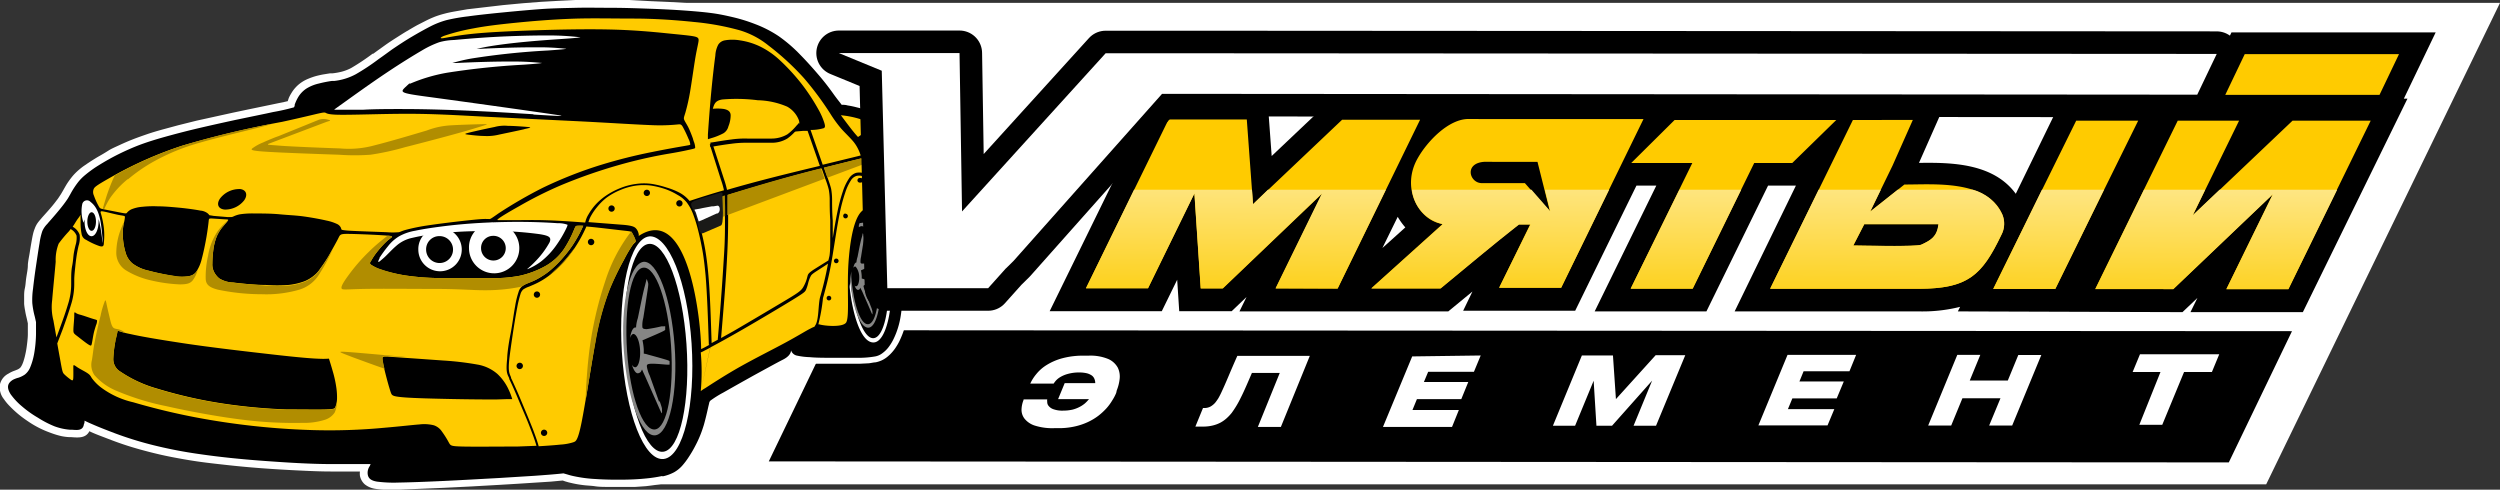
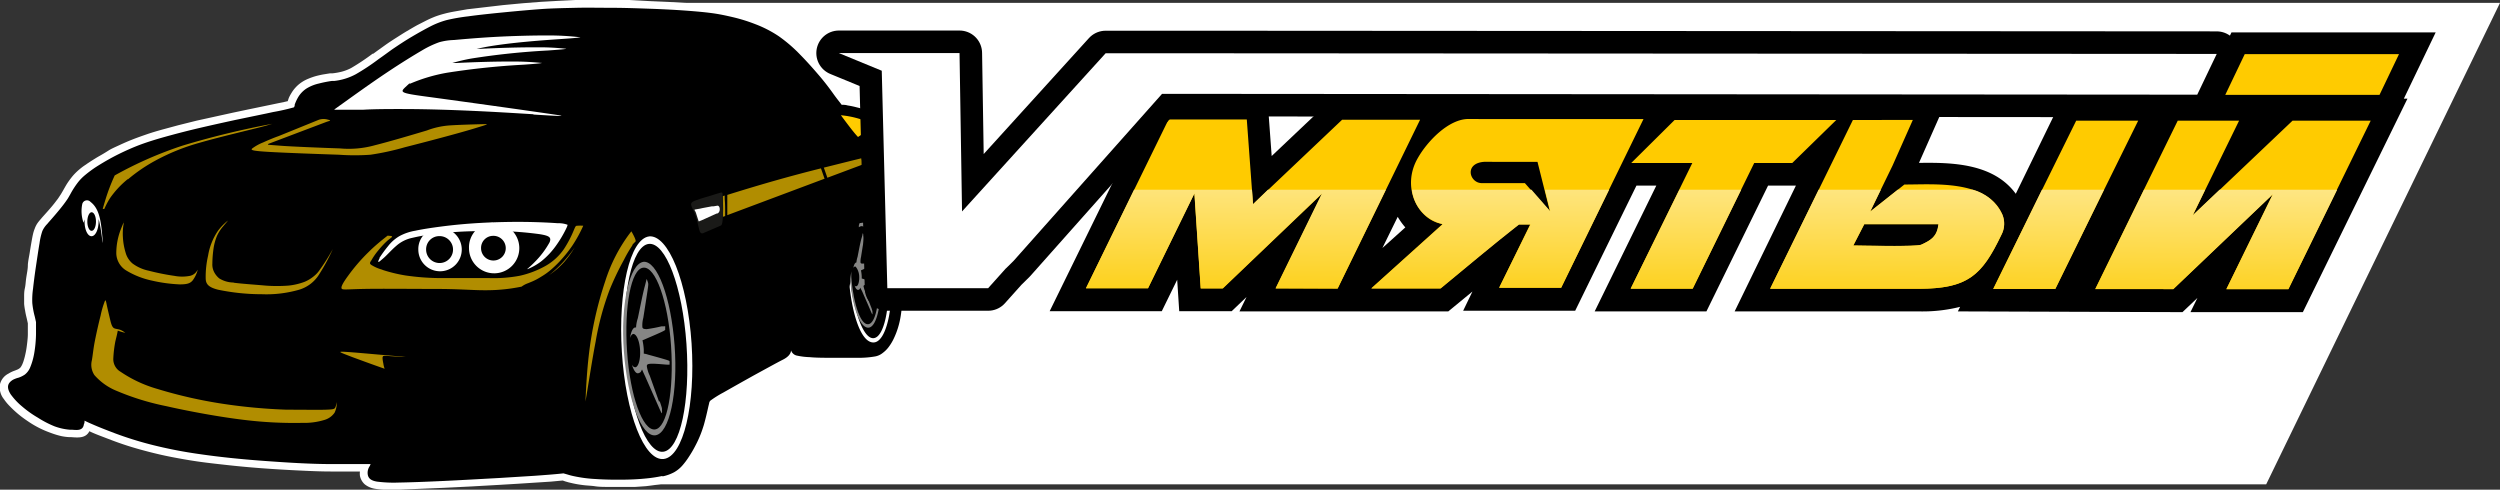
<svg xmlns="http://www.w3.org/2000/svg" viewBox="0 0 269.35 52.76">
  <rect x="0" y="0" width="269.35" height="52.76" fill="#333333" stroke="none" />
  <defs>
    <style>.cls-1,.cls-14,.cls-2{fill:none;}.cls-1{clip-rule:evenodd;}.cls-3,.cls-5{fill:#fff;}.cls-3,.cls-4,.cls-6,.cls-7,.cls-8,.cls-9{fill-rule:evenodd;}.cls-10,.cls-6{fill:#ffcb00;}.cls-7{fill:#b18d00;}.cls-8{fill:#868685;}.cls-9{fill:#1a1a18;}.cls-11{clip-path:url(#clip-path);}.cls-12{fill:url(#Безымянный_градиент_3);}.cls-13{clip-path:url(#clip-path-2);}.cls-14{stroke:#000;stroke-linecap:round;stroke-linejoin:round;stroke-width:4.86px;}</style>
    <clipPath id="clip-path">
      <path class="cls-1" d="M220,20.44l-5.23,10.69h6.68l5.24-10.7Zm-20.33,6,1.18-2.29h8c-.16,1.34-.79,1.72-1.86,2.21C206.51,26.6,200.69,26.46,199.68,26.45Zm-3.73-6-5.23,10.67,16,0c5.32,0,6.82-1.45,8.91-5.8a2.56,2.56,0,0,0,.1-2.21,4.93,4.93,0,0,0-3.23-2.68h-8l-3,2.38,1.16-2.38Zm-15,0L175.69,31.1h6.68l5.23-10.67Zm-28.82,0a4.29,4.29,0,0,0,3.3,3.7s0,0,0,.05l-7.65,6.89h7.45c2.8-2.3,5.6-4.67,8.44-6.89h1.24L161.52,31h6.68l5.18-10.59h-6.94l.59,2.35L165,20.44ZM131.72,31.07l10.7-10.22-5,10.22h6.69l5.21-10.64h-12.7L135,22l-.11-1.57h-12.7L117,31.06h6.69l5-10.22.68,10.23Zm101.35.08h1.08l10.73-10.22-5,10.22h6.68l5.25-10.72H239.15l-2.9,2.75,1.34-2.75H231l-5.23,10.7h7.34Z" />
    </clipPath>
    <linearGradient id="Безымянный_градиент_3" x1="184.56" y1="5.81" x2="184.3" y2="34.91" gradientUnits="userSpaceOnUse">
      <stop offset="0" stop-color="#fff" />
      <stop offset="1" stop-color="#fdcb00" />
    </linearGradient>
    <clipPath id="clip-path-2">
      <rect class="cls-2" x="87.95" y="3.28" width="153.32" height="30.2" />
    </clipPath>
  </defs>
  <g id="Слой_2" data-name="Слой 2">
    <g id="Слой_1-2" data-name="Слой 1">
      <polygon class="cls-3" points="244.16 52.18 66.01 52.18 65.68 0.31 269.35 0.31 244.16 52.18" />
-       <polygon class="cls-4" points="89.64 35.58 246.94 35.68 240.13 49.82 82.83 49.71 89.64 35.58" />
      <path class="cls-5" d="M71.51,52.08c-.29.07-.59.12-.92.17s-.65.09-1,.13l-1.15.08c-.38,0-.79,0-1.25,0H65.58c-.52,0-1,0-1.46-.07s-.89-.07-1.32-.13a11.12,11.12,0,0,1-1.11-.19l-.43-.1h0l-.38-.11h0l-.25-.09,0,0-1.28.12L57.64,52l-1.86.12-2,.12-3,.17-3,.15-2.65.11L43,52.76c-.63,0-1.13,0-1.53,0a6.56,6.56,0,0,1-1-.09,2.36,2.36,0,0,1-1.16-.48h0a1.64,1.64,0,0,1-.53-.93,1.81,1.81,0,0,1,0-.46H37l-1.31,0c-1.21,0-2.46-.06-3.7-.12s-2.56-.14-3.77-.23-2.41-.2-3.6-.33-2.2-.24-3.19-.38-2-.32-2.93-.5-1.73-.37-2.54-.58-1.51-.41-2.17-.62-1.28-.43-1.8-.63l-1.36-.52c-.41-.16-.74-.3-1-.43h0c-.38.76-1.18.7-1.94.64H7.5a5.68,5.68,0,0,1-.92-.12,8.66,8.66,0,0,1-1-.3c-.31-.11-.65-.24-1-.4a10.56,10.56,0,0,1-.94-.49c-.31-.18-.62-.39-.92-.6a11,11,0,0,1-.89-.69c-.3-.26-.57-.52-.8-.76A5,5,0,0,1,.42,43,2,2,0,0,1,0,41.39,1.74,1.74,0,0,1,.9,40.26a3.35,3.35,0,0,1,.72-.34h0l.27-.11a1.18,1.18,0,0,0,.19-.11.64.64,0,0,0,.15-.14h0a1.87,1.87,0,0,0,.17-.3,3.71,3.71,0,0,0,.19-.54c.07-.22.13-.49.19-.78s.11-.65.15-1S3,36.27,3,36s0-.39,0-.55,0-.33,0-.48v-.13l-.11-.5c-.08-.33-.14-.59-.18-.85a7,7,0,0,1-.11-.74c0-.25,0-.5,0-.78h0c0-.27,0-.57.08-.92s.08-.64.14-1.07S3,29,3,28.62s.14-1,.2-1.39.13-.81.19-1.15.11-.61.16-.83a4,4,0,0,1,.2-.64A2.56,2.56,0,0,1,4.07,24c.11-.15.22-.28.36-.44l.09-.11C4.92,23,5.57,22.3,6,21.72c.13-.17.22-.28.28-.37l.19-.29a2.66,2.66,0,0,0,.17-.27l.17-.29h0c.13-.23.27-.48.4-.69a8.47,8.47,0,0,1,.55-.76,4.72,4.72,0,0,1,.37-.41,5.92,5.92,0,0,1,.45-.41,6.21,6.21,0,0,1,.54-.41l.32-.22h0l.38-.25c.26-.16.55-.35.87-.53s.69-.4,1-.6.76-.39,1.23-.61h0c.43-.2.89-.4,1.4-.6s1-.37,1.52-.55,1.07-.34,1.64-.5l1.74-.47L21.18,13,23,12.6l2.09-.46,1.61-.34,2.51-.52,1.44-.3L31,10.9l.11-.33h0a4,4,0,0,1,.28-.53,3.54,3.54,0,0,1,.45-.61,3.6,3.6,0,0,1,.65-.56,3.92,3.92,0,0,1,.76-.4,7,7,0,0,1,.81-.28c.23-.06.49-.12.76-.17l.74-.12.27,0a7.14,7.14,0,0,0,1-.18,4.75,4.75,0,0,0,1-.39,24.14,24.14,0,0,0,2.31-1.54l.07,0c.4-.29.82-.59,1.39-1,.33-.23.71-.48,1.12-.74s.78-.5,1.14-.71.78-.46,1.11-.64l1-.51c.3-.15.6-.28.93-.41a10,10,0,0,1,1-.31c.33-.09.68-.16,1.06-.23L50.34,1l1.8-.21L54.2.55l2.12-.2L58.25.2,60.17.09,62,0l1.83,0h1.91l2.08,0L70,.12l2.07.09,1.79.11c.54,0,1.06.08,1.56.13s.93.09,1.33.15.82.12,1.21.2.75.16,1.17.26.82.2,1.22.33.76.24,1.14.38l.16.06a14,14,0,0,1,1.33.6,12.35,12.35,0,0,1,1.34.79,15.19,15.19,0,0,1,1.27,1c.4.35.79.71,1.17,1.09s.74.77,1.08,1.14.66.75,1,1.12.58.69.85,1l.74.95.68.91.33,0,.52.1.54.12.54.14.53.17.48.17.42.18a3.33,3.33,0,0,1,.77.52,2.09,2.09,0,0,1,.51.7,1.92,1.92,0,0,1,.17.93h0a2.19,2.19,0,0,1-.23.83,2.23,2.23,0,0,1-.37.54h0a2.79,2.79,0,0,1-.35.34l0,0,0,.09v0c0,.06,0,.12.08.19s.1.27.13.39,0,.25.07.37,0,.24,0,.37a2.73,2.73,0,0,1,0,.32v.33c0,.18,0,.36,0,.56s0,.05,0,.08a17.23,17.23,0,0,1,.89,1.7,12.6,12.6,0,0,1,.64,1.69,7.53,7.53,0,0,1,.29,1.46,4.22,4.22,0,0,1,0,1.07,18,18,0,0,1,.54,2.27,21.66,21.66,0,0,1,.26,2.74c0,.23,0,.55,0,.86v.09c.1,2.38.19,4.67-1,7.07a5.39,5.39,0,0,1-.3.52h0a4,4,0,0,1-.32.45h0a4.81,4.81,0,0,1-.36.4c-.13.12-.25.23-.37.32a3,3,0,0,1-.51.31,3.2,3.2,0,0,1-.68.22c-.2,0-.44.07-.72.1l-1,.05H89.87l-1.51,0-1.19,0c-.4,0-.69-.05-.91-.08a4.39,4.39,0,0,1-.6-.11l-.28-.09a2.84,2.84,0,0,1-.64.44L83.47,40l-1.64.9L79.94,42l-1.66.95h0c-.39.22-.68.39-.88.52h0l-.24.16-.06.27c-.06.28-.14.62-.21,1s-.18.7-.29,1.1c-.07.23-.14.44-.21.64s-.15.41-.23.6-.17.41-.25.58l-.29.58c-.11.21-.23.43-.36.65h0c-.11.18-.23.38-.38.61s-.26.39-.38.55-.24.31-.38.47a5,5,0,0,1-.52.51,4.08,4.08,0,0,1-.61.42,4.36,4.36,0,0,1-.69.31,7.87,7.87,0,0,1-.79.22" />
      <path class="cls-4" d="M71.37,51.28a15.75,15.75,0,0,1-1.87.28c-.68.07-1.47.11-2.33.12s-2,0-3-.07a14.61,14.61,0,0,1-2.31-.3,6.92,6.92,0,0,1-.73-.19L60.71,51c-.9.1-2,.18-3.09.26l-3.85.24c-2,.11-4.08.23-6,.32s-3.57.15-4.78.17a14.16,14.16,0,0,1-2.37-.1c-.73-.12-.94-.41-1-.77a1.27,1.27,0,0,1,.22-.91l.09-.21-1.59,0-2.57,0c-2.37,0-4.95-.17-7.42-.35s-4.74-.42-6.74-.71a48.53,48.53,0,0,1-5.38-1.05,38.16,38.16,0,0,1-3.88-1.22c-1.05-.4-1.76-.68-2.35-.94-.33-.14-.62-.27-.89-.41,0,.14,0,.26-.07.38-.09.7-.69.65-1.25.6H7.54a6.23,6.23,0,0,1-1.67-.37A10.89,10.89,0,0,1,4.08,45a11.33,11.33,0,0,1-1.69-1.2,7.12,7.12,0,0,1-1.24-1.32c-.5-.79-.3-1.22.24-1.56A2.89,2.89,0,0,1,2,40.69H2a2.77,2.77,0,0,0,.67-.33,1.88,1.88,0,0,0,.57-.75,7,7,0,0,0,.44-1.51A13.44,13.44,0,0,0,3.88,36c0-.43,0-.8,0-1.08v-.22l-.13-.58a8.91,8.91,0,0,1-.27-1.46,8.27,8.27,0,0,1,.08-1.56c.07-.64.18-1.51.31-2.38s.28-1.89.39-2.52a7.06,7.06,0,0,1,.3-1.3,2.54,2.54,0,0,1,.54-.78l.08-.1c.42-.47,1.09-1.24,1.54-1.82.23-.29.39-.52.52-.71s.24-.4.35-.59v0a9.11,9.11,0,0,1,.87-1.33,5.27,5.27,0,0,1,.71-.71A13,13,0,0,1,10.33,18h0c.5-.32,1.13-.7,1.86-1.09a27,27,0,0,1,2.55-1.18c.94-.37,2-.7,3.08-1s2.3-.62,3.58-.92,2.64-.6,3.92-.88l3.37-.7.74-.16a21.61,21.61,0,0,0,2.18-.49c.08,0,.1-.08.14-.2h0l0-.1a4.74,4.74,0,0,1,.38-.82A2.9,2.9,0,0,1,33,9.55,4.38,4.38,0,0,1,34.35,9a13,13,0,0,1,1.41-.28l.26,0A6.36,6.36,0,0,0,38.33,8a23.42,23.42,0,0,0,2.46-1.63c.43-.3.87-.62,1.39-1,.73-.5,1.49-1,2.22-1.43s1.45-.83,2-1.11a9,9,0,0,1,1.74-.67,20.11,20.11,0,0,1,2.31-.4c1-.14,2.39-.29,3.83-.43s2.76-.26,4-.35S60.86.87,62.08.84s2.39,0,3.71,0S68.6.89,70,.94s2.75.12,3.84.2,2,.16,2.83.27,1.52.26,2.29.44a17.88,17.88,0,0,1,2.41.75h0A12.53,12.53,0,0,1,83.9,3.9a15.85,15.85,0,0,1,2.32,2c.72.73,1.39,1.49,2,2.2s1.11,1.37,1.56,2,.66.86.9,1.19c.2,0,.41,0,.64.07a9.22,9.22,0,0,1,1,.21c.34.08.69.18,1,.28a5.82,5.82,0,0,1,.79.32,1.77,1.77,0,0,1,.9.81A1.19,1.19,0,0,1,95,14a2,2,0,0,1-.52.62l-.06.06a2.85,2.85,0,0,0-.27.25l-.2.21a3.4,3.4,0,0,1,.26.41h0a2.51,2.51,0,0,1,.24.6,3.94,3.94,0,0,1,.09.6c0,.16,0,.37,0,.59a2.86,2.86,0,0,0,.11,1.07,14,14,0,0,1,1.45,3.19,5.22,5.22,0,0,1,.23,2.36,17.6,17.6,0,0,1,.82,5c0,.3,0,.63,0,1,.09,2.28.18,4.46-.93,6.67a5.19,5.19,0,0,1-.53.83,3.14,3.14,0,0,1-.59.57,1.81,1.81,0,0,1-.86.38,10.06,10.06,0,0,1-1.57.14c-.73,0-1.76,0-2.76,0s-2,0-2.67-.07a7.38,7.38,0,0,1-1.34-.16.84.84,0,0,1-.65-.51h0c-.09-.21.18.38-.86.92-.79.4-1.86,1-2.93,1.58-1.3.72-2.66,1.49-3.56,2a11.18,11.18,0,0,0-1.37.86.52.52,0,0,0-.13.29l-.08.33h0c-.12.54-.29,1.3-.49,2-.13.42-.26.8-.41,1.16A11.77,11.77,0,0,1,74.93,48a12.42,12.42,0,0,1-.7,1.2,7.74,7.74,0,0,1-.69.93,3.44,3.44,0,0,1-.91.75,4.71,4.71,0,0,1-1.26.45" />
-       <path class="cls-6" d="M25.8,20.36c.71.05.94.6.51,1.22a2.61,2.61,0,0,1-2.08,1c-.72-.05-.95-.59-.51-1.21a2.61,2.61,0,0,1,2.08-1m30.69-6.45c-.69.16-2,.43-2.71.58a5.36,5.36,0,0,1-1.6.15c-.56,0-1.41-.1-1.8-.15s-.34-.09.32-.25,1.9-.43,2.59-.57a4.09,4.09,0,0,1,1.44-.12c.6,0,1.65.08,2.12.12S57.18,13.76,56.49,13.91ZM10.11,20.33a.86.86,0,0,0,0,.72,7.35,7.35,0,0,0,.52,1.16c.14.26.18.27.65.36l1.83.36c.46.08.49.08.56,0a1.46,1.46,0,0,1,.47-.37,3.85,3.85,0,0,1,1.19-.28A10.94,10.94,0,0,1,17,22.23c.64,0,1.39.06,2.24.14s1.8.21,2.35.32a1.48,1.48,0,0,1,.79.3,1.31,1.31,0,0,1,.18.2s.06,0,.45.07l1.54.13c.4,0,.43,0,.56-.05a2.93,2.93,0,0,1,.74-.25A8.82,8.82,0,0,1,27.41,23c.76,0,1.81,0,2.74.09s1.72.11,2.58.23,1.79.29,2.43.44a5,5,0,0,1,1.21.4.88.88,0,0,1,.35.36,1.1,1.1,0,0,0,.09.23s.11.07,1.08.12,2.82.11,3.81.15a7.61,7.61,0,0,0,1.24,0c.13,0,.27-.11.72-.24a21,21,0,0,1,2.39-.49c1.2-.18,2.83-.38,3.92-.5s1.64-.17,2-.19.62,0,.74,0,.14,0,1-.61a48.64,48.64,0,0,1,4.73-2.74,45.14,45.14,0,0,1,6.42-2.52,55.67,55.67,0,0,1,5.43-1.36c1.53-.31,2.75-.52,3.38-.63s.69-.11.7-.18a1.62,1.62,0,0,0-.19-.6,13.17,13.17,0,0,0-.62-1.3c-.18-.3-.26-.28-.66-.24a19.3,19.3,0,0,1-2.76.06c-1.64-.06-4.21-.23-7.49-.4l-10.45-.51c-3.16-.17-5.5-.31-8.31-.31s-6.09.14-7.55.1-1.08-.28-1.51-.23-1.64.39-4.45,1a107,107,0,0,0-10.8,2.58,41.86,41.86,0,0,0-7.83,3.5C10.35,20,10.2,20.16,10.11,20.33Zm79.14,7.73c-.58.36-1.22.76-1.6,1-.6.41-.59.48-.67.77A4,4,0,0,1,86.5,31c-.24.36-.57.59-1.93,1.4S80.83,34.63,79,35.69l-1.31.73c.12-1.44.24-2.88.35-4.26.14-1.79.25-3.47.32-4.92s.09-2.63.09-3.59,0-1.69,0-2.19c0-.18,0-.34,0-.47,3.38-1,6.67-2,10.08-2.84l.39,1.12a9.3,9.3,0,0,1,.37,1.15,6.2,6.2,0,0,1,.1,1c0,.57,0,1.42.06,2.3,0,.69,0,1.4,0,2s0,1.3-.08,1.84Zm4-9.35a2.75,2.75,0,0,1-.17-.29c-.09-.45-.15-1-.24-1.36h0l-.85.21-3.2.8.38,1.09c.2.58.31.9.38,1.2a6.79,6.79,0,0,1,.1,1.1c0,.56,0,1.41.07,2.31,0,.63,0,1.29,0,1.88.16-1,.32-1.94.5-2.8a18,18,0,0,1,.58-2.2,5.56,5.56,0,0,1,.67-1.42,1.41,1.41,0,0,1,.78-.61,1.79,1.79,0,0,1,.88.05Zm-5,16.23c.51.17,2.47.35,2.89-.16s.08-3.62.28-6.53c.28-4,1.27-7.74,3.65-4.57.75-.4-.59-3.08-1.22-4.42A4.85,4.85,0,0,0,93,19a1.26,1.26,0,0,0-.71-.05,1.09,1.09,0,0,0-.61.48,5.48,5.48,0,0,0-.62,1.34,17.4,17.4,0,0,0-.58,2.17c-.21,1-.4,2.21-.58,3.35-.12.77-.24,1.52-.36,2.18-.29,1.55-.58,2.59-.8,3.4l-.07.24A19.37,19.37,0,0,1,88.17,34.94Zm-11.8,2.2c-.42.22-.47.27-.91.47,0-2.73-1.26-15.68-6.66-12.23-.14.09,0,0-.09-.25a1.16,1.16,0,0,0-.29-.54c-.15-.15-.4-.3-1.51-.38l-3.59-.28a3,3,0,0,1,.32-.75,6,6,0,0,1,.6-.86,6.15,6.15,0,0,1,1-1,6.94,6.94,0,0,1,1.57-.87A6.72,6.72,0,0,1,68.51,20a6.18,6.18,0,0,1,1.67,0,9.13,9.13,0,0,1,1.52.38A7,7,0,0,1,73,21a3.28,3.28,0,0,1,1,.82,5.11,5.11,0,0,1,.71,1.34,15.87,15.87,0,0,1,.53,1.75c.16.63.3,1.3.44,2.07s.24,1.64.34,2.7C76.19,31.71,76.28,34.41,76.37,37.14ZM74.63,22.19c1.15-.39,2.29-.76,3.43-1.11,0,.12,0,.24,0,.39,0,.5.05,1.23.05,2.18s0,2.14-.09,3.58-.19,3.1-.33,4.91c-.1,1.42-.23,2.94-.36,4.47l-.12.06h0l-.54.29c-.09-2.74-.17-5.29-.35-7.34-.09-1.06-.21-1.95-.34-2.72s-.29-1.46-.45-2.09A16,16,0,0,0,75,23,5.77,5.77,0,0,0,74.63,22.19Zm1.9,15.26-.36.19c-.36.18-.48.26-.67.33a23.25,23.25,0,0,1,0,4.17m0,0a3.7,3.7,0,0,1,.48-.32c.45-.29,2.15-1.41,3.83-2.35s3.32-1.75,4.8-2.55,2.32-1.34,2.73-1.53a2.08,2.08,0,0,1,.4-.18l.13-.21c.36-.61.28-2.23.49-3l.07-.24c.22-.8.5-1.83.78-3.36-.35.25-.66.44-1.06.7s-.67.43-.78.61a3.27,3.27,0,0,0-.29.76,4.65,4.65,0,0,1-.25.77c-.1.21-.24.33-1.46,1.08s-3.49,2.1-5.29,3.14c-1.49.86-2.64,1.49-3.45,1.92l-.11.06m-6.83-17a.34.34,0,0,1,0,.68.34.34,0,1,1,0-.68Zm-3.8,1.69a.34.34,0,0,1,0,.68.34.34,0,1,1,0-.68Zm7.31-.56a.34.34,0,0,1,0,.68.34.34,0,1,1,0-.68Zm16.9,6.29a.25.25,0,1,1-.25.25A.25.25,0,0,1,90.11,27.86Zm1-4.83a.25.25,0,1,1-.25.25A.25.25,0,0,1,91.07,23Zm1.58-3.85a.25.25,0,1,1,0,.49.25.25,0,1,1,0-.49ZM89.3,31.87a.25.25,0,1,1-.24.25A.25.25,0,0,1,89.3,31.87ZM35.44,38.64c.14.44.28.9.39,1.29a12.39,12.39,0,0,1,.42,1.93A7,7,0,0,1,36.31,43a2.72,2.72,0,0,1-.18.86c-.09.18-.18.22-1,.25s-2.28,0-4.23,0a59.35,59.35,0,0,1-6.86-.63,49.7,49.7,0,0,1-7.13-1.62A13.79,13.79,0,0,1,13,40.06a1.57,1.57,0,0,1-.79-1.47,12.76,12.76,0,0,1,.22-1.82q0-.2.06-.33c.07-.27.13-.55.18-.82a8.78,8.78,0,0,0,1.37.37c1,.23,2.8.55,5.77,1s7.16.93,9.9,1.24,4,.4,4.66.42A8.79,8.79,0,0,0,35.44,38.64ZM8,34c0,.37-.08,1.08-.09,1.46s0,.44.33.69.91.72,1.23.93.36.19.41,0,.12-.7.2-1.09.19-.7.26-.94a1.3,1.3,0,0,0,.12-.5c0-.09-.12-.1-.48-.21S9,34,8.61,33.9s-.46-.22-.53-.24S8,33.66,8,34ZM54.68,43h.51a6.74,6.74,0,0,0-.38-1,5.37,5.37,0,0,0-1.23-1.72,4.41,4.41,0,0,0-2.13-1,32.22,32.22,0,0,0-3.73-.44l-3.24-.23-1.18-.08-1.55-.11c-.4,0-.46,0-.51.06s-.07.2.07.85.44,1.8.63,2.43.23.73.34.81.29.17,1.36.25,3.06.13,5,.17,3.73.05,4.78.05ZM7.61,24.68a3,3,0,0,1-.22.28,13.61,13.61,0,0,0-1.07,1.29A4.82,4.82,0,0,0,6,28.2c-.1,1.17-.3,3.13-.38,4.14a5.82,5.82,0,0,0,.14,2.21c.08.47.2,1.12.32,1.8.13-.35.26-.69.37-1,.37-1,.68-1.89.87-2.55a7.11,7.11,0,0,0,.35-2.27v-.36c0-.45,0-1,.11-1.55s.11-1,.19-1.43.11-.52.16-.74a2.77,2.77,0,0,0,.12-1.06A1.37,1.37,0,0,0,7.61,24.68Zm55.23-.35a4.66,4.66,0,0,0-.63,0c-.2,0-.21.07-.4.51a12,12,0,0,1-1.05,2,6,6,0,0,1-1.95,1.8A10.18,10.18,0,0,1,56,29.71a15.11,15.11,0,0,1-3.33.25c-1.53,0-3.74,0-5.36,0a26.88,26.88,0,0,1-3.61-.28,16.4,16.4,0,0,1-2.5-.58A4.45,4.45,0,0,1,40,28.54c-.18-.14-.18-.22,0-.47A7,7,0,0,1,40.74,27a9.75,9.75,0,0,1,1-1.07c.3-.25.5-.36.5-.43s-.2-.1-1.16-.16-2.66-.13-3.53-.14-.9.06-1.08.43-.54,1-.92,1.69-.78,1.25-1.05,1.62a3,3,0,0,1-.64.72,4,4,0,0,1-1,.62,6.87,6.87,0,0,1-1.77.42,16.26,16.26,0,0,1-2.47,0c-1.09,0-2.53-.14-3.44-.26A3,3,0,0,1,23.63,30a2.15,2.15,0,0,1-.58-.73,1.77,1.77,0,0,1-.17-.87A12.27,12.27,0,0,1,23,26.82a5.77,5.77,0,0,1,.38-1.41,4.44,4.44,0,0,1,.64-1c.23-.28.46-.53.54-.65s0-.11-.35-.13l-1.38-.09c-.33,0-.32,0-.35.3s-.1.89-.23,1.66-.33,1.72-.51,2.38a4.23,4.23,0,0,1-.54,1.31,1.18,1.18,0,0,1-.76.55,4.44,4.44,0,0,1-1.69,0A25.51,25.51,0,0,1,16,29.16a4.41,4.41,0,0,1-1.72-.77,2.34,2.34,0,0,1-.75-1.18,7,7,0,0,1-.29-1.68,6,6,0,0,1,.08-1.41,3.46,3.46,0,0,0,.14-.75c0-.13-.19-.12-.66-.21s-1.25-.3-1.63-.37-.37,0-.28.27a9.84,9.84,0,0,1,.3,1.49,7.39,7.39,0,0,1,0,1.6c0,.37-.1.47-.48.36a7.67,7.67,0,0,1-1.43-.67.82.82,0,0,1-.49-.65,6.21,6.21,0,0,1-.11-1.14c0-.4,0-.74,0-.86s0,0-.24.31-.36.57-.61.93a1.6,1.6,0,0,1,.75.86,2.71,2.71,0,0,1-.12,1.21c-.05.22-.1.46-.15.73s-.14.9-.19,1.4S8,29.72,8,30.16v.36a7.3,7.3,0,0,1-.36,2.34c-.2.68-.51,1.58-.87,2.58L6.17,37c.13.76.27,1.49.36,2,.2,1.11.23,1.16.41,1.34a5.57,5.57,0,0,0,.74.6c.18.1.21,0,.22-.32s0-.85,0-1.1.05-.22.36,0,.88.49,1.17.69.3.27.47.54A5,5,0,0,0,11,41.83a9.2,9.2,0,0,0,3.35,1.51,71.77,71.77,0,0,0,8.86,2,80.44,80.44,0,0,0,10.53,1,63,63,0,0,0,7.63-.25c1.87-.16,3-.3,3.8-.36a4.31,4.31,0,0,1,1.57.09,1.69,1.69,0,0,1,.87.67,10,10,0,0,1,.77,1.23c.18.3.21.36,1.48.39s3.77,0,5.87,0l2.07-.08c-.1-.33-.22-.72-.43-1.27s-.34-.9-.56-1.44S56.25,44,56,43.4s-.45-1.07-.65-1.52-.36-.79-.49-1.06l0-.08c-.25-.5-.36-.72-.22-2.1C54.66,38,54.8,37,55,36s.34-2.17.5-3a9.35,9.35,0,0,1,.37-1.54,1.23,1.23,0,0,1,.38-.61,2.76,2.76,0,0,1,.71-.37l.48-.2a6.74,6.74,0,0,0,.93-.5A7.31,7.31,0,0,0,59.43,29a11.34,11.34,0,0,0,1.15-1.15,14.22,14.22,0,0,0,1.06-1.35A14.5,14.5,0,0,0,62.84,24.33ZM56,39.08a.34.34,0,0,1,.34.34.35.35,0,0,1-.34.35.35.35,0,0,1-.35-.35A.35.35,0,0,1,56,39.08Zm1.85-7.68a.34.34,0,1,1,0,.68.34.34,0,1,1,0-.68Zm.77,14.89a.34.34,0,1,1,0,.68.34.34,0,0,1,0-.68Zm5.06-20.56a.35.35,0,0,1,.35.34.35.35,0,0,1-.35.35.35.35,0,0,1-.34-.35A.34.34,0,0,1,63.71,25.73Zm-1.88,21.9c.22-.06.46-.13.86-2.13s1-5.93,1.48-8.67a30,30,0,0,1,1.52-5.63A30.47,30.47,0,0,1,67.22,28a14,14,0,0,1,.91-1.56c.2-.26.3-.3.34-.37s0-.2-.08-.39-.23-.47-.31-.61-.13-.14-.93-.23-2.36-.28-3.34-.38l-.63-.06a15.26,15.26,0,0,1-1.28,2.34,16.71,16.71,0,0,1-1.08,1.38,13.13,13.13,0,0,1-1.18,1.18,8.43,8.43,0,0,1-1.15.85,8,8,0,0,1-1,.52l-.49.21a2.63,2.63,0,0,0-.63.31,1.1,1.1,0,0,0-.29.48,12.53,12.53,0,0,0-.36,1.49c-.15.77-.33,1.87-.49,2.94s-.29,2-.36,2.62c-.13,1.29,0,1.49.19,1.93l0,.08c.14.27.3.64.5,1.08s.41.93.65,1.51.56,1.33.81,1.95.41,1,.57,1.45c.22.59.35,1,.45,1.36,1-.06,1.8-.12,2.35-.18A5.69,5.69,0,0,0,61.83,47.63Zm15-35.91c.16-.58.31-.88,1-1a18.13,18.13,0,0,1,3.84.08,8.54,8.54,0,0,1,3.17.69,2.82,2.82,0,0,1,1.26,1.46c.12.39,0,.48-.25.74s-.28.33-.46.51l1.17-.1.48,0,1.32,3.77c-3.37.81-6.69,1.62-10,2.59A10.35,10.35,0,0,0,78,19.29L76.77,15.5l-.3.06,1.21,3.82A8.48,8.48,0,0,1,78,20.5c-1.23.35-2.47.74-3.71,1.15l0,0a3.52,3.52,0,0,0-1.1-.9,7.45,7.45,0,0,0-1.35-.54,10.6,10.6,0,0,0-1.57-.39,6.07,6.07,0,0,0-1.76,0,6.92,6.92,0,0,0-1.74.47,7.79,7.79,0,0,0-1.64.9,6.39,6.39,0,0,0-1.09,1,6.32,6.32,0,0,0-.63.9,2.69,2.69,0,0,0-.36.89l-.78-.06c-1.54-.11-2.59-.17-3.74-.2s-2.41,0-3.25,0-1.25,0-1.49,0-.3,0,0-.22,1.08-.69,2.17-1.3A42.46,42.46,0,0,1,60.34,20a55.31,55.31,0,0,1,6.37-2.23c2.14-.61,4.07-1,5.39-1.22s2-.38,2.4-.47.36-.1.4-.16a1.92,1.92,0,0,0-.11-.57,3.27,3.27,0,0,1-.14-.44c-.13-.36-.31-.82-.47-1.15s-.4-.68-.47-.87,0-.31.13-.74a21,21,0,0,0,.5-2.21c.18-1.06.37-2.43.53-3.43s.32-1.63.38-2,0-.49-.48-.59-1.54-.19-3-.34-3.5-.34-6-.4-5.59,0-8.25.09-4.92.2-6.58.37-2.72.4-3.17.47S47.41,4,48,3.81A21.91,21.91,0,0,1,51,3.06c1.28-.25,2.79-.43,4.58-.61s3.87-.35,6-.43S65.91,2,68.19,2s4.61.16,6.6.37a28.07,28.07,0,0,1,4.86.88,9,9,0,0,1,3.13,1.64,28.07,28.07,0,0,1,3.84,3.53,34.09,34.09,0,0,1,2.83,3.81,13.18,13.18,0,0,0,1.21,1.66c.35.39.81.83,1.12,1.18a4,4,0,0,1,.64.92,4.6,4.6,0,0,1,.31.76l-.85.21-3.24.79L87.33,14a4.92,4.92,0,0,0,1.42-.19c.18-.09.15-.26.07-.55a7.57,7.57,0,0,0-.63-1.44A21.63,21.63,0,0,0,86.41,9.1,21.78,21.78,0,0,0,84,6.47,8.68,8.68,0,0,0,81.87,5a7.48,7.48,0,0,0-2.14-.65,4.74,4.74,0,0,0-1.65,0,1.06,1.06,0,0,0-.7.47A2.84,2.84,0,0,0,77.07,6c-.11.79-.27,2.14-.43,3.81s-.3,3.66-.37,4.66l0,.43V15l.38-.12a6.79,6.79,0,0,0,1.29-.52,1.2,1.2,0,0,0,.54-.75,3.18,3.18,0,0,0,.24-1.17c0-.36-.2-.6-.74-.7A5.17,5.17,0,0,0,76.8,11.72Z" />
-       <path class="cls-4" d="M86.07,13.27c.12.37,0,.47-.25.72a5.06,5.06,0,0,1-1,.94,3.21,3.21,0,0,1-1.71.45c-.78,0-1.84,0-2.58,0a11.37,11.37,0,0,0-1.75.11c-.58.07-1.33.19-1.73.26s-.47.09-.51.07a.16.16,0,0,1,0-.11.06.06,0,0,1,0-.06s0-.06,0-.29l0,0s.1,0,.51-.07,1.15-.19,1.73-.26a10.32,10.32,0,0,1,1.75-.1c.74,0,1.8,0,2.58,0a3.4,3.4,0,0,0,1.71-.45,5.4,5.4,0,0,0,1-.95,1.52,1.52,0,0,0,.25-.3m-9.52,1.66c0-.62,0-1.8,0-2.47v-.15c0,.69,0,1.66,0,2.2v.42Z" />
      <path class="cls-7" d="M12.51,36.44c.07-.27.13-.55.18-.82a6.24,6.24,0,0,0,.81.24,2.46,2.46,0,0,0-.46-.29c-.32-.14-.6-.11-.78-.23s-.28-.42-.39-.89-.27-1.13-.36-1.56-.12-.64-.21-.46A9.23,9.23,0,0,0,10.84,34c-.21.81-.45,1.88-.62,2.74S10,38.24,9.9,38.81a2,2,0,0,0,.27,1.6,6.36,6.36,0,0,0,2.44,1.72,27.61,27.61,0,0,0,5.31,1.63c2.46.56,5.76,1.17,8.47,1.49a44.08,44.08,0,0,0,6.17.31,7.43,7.43,0,0,0,2.37-.31,2,2,0,0,0,1.12-.79,2.4,2.4,0,0,0,.23-1.14,2.41,2.41,0,0,1-.15.57c-.09.18-.18.22-1,.25s-2.28,0-4.23,0a59.35,59.35,0,0,1-6.86-.63,49.7,49.7,0,0,1-7.13-1.62A13.79,13.79,0,0,1,13,40.06a1.57,1.57,0,0,1-.79-1.47,12.76,12.76,0,0,1,.22-1.82Zm12.67-6A3,3,0,0,1,23.63,30a2.15,2.15,0,0,1-.58-.73,1.77,1.77,0,0,1-.17-.87A12.27,12.27,0,0,1,23,26.82a5.77,5.77,0,0,1,.38-1.41,4.44,4.44,0,0,1,.64-1c.23-.28.46-.53.54-.65l0,0a5.94,5.94,0,0,0-1.08,1.11,6.66,6.66,0,0,0-1.06,2.67,10.27,10.27,0,0,0-.26,2.39c0,.62.22,1,1.32,1.28a23.11,23.11,0,0,0,4.74.49,12.72,12.72,0,0,0,3.88-.45,3.82,3.82,0,0,0,2.31-1.73,20.87,20.87,0,0,0,1.45-2.69l-.32.56c-.37.64-.78,1.25-1.05,1.62a3,3,0,0,1-.64.72,4,4,0,0,1-1,.62,6.87,6.87,0,0,1-1.77.42,16.26,16.26,0,0,1-2.47,0C27.53,30.67,26.09,30.58,25.18,30.46ZM16,29.16a4.41,4.41,0,0,1-1.72-.77,2.34,2.34,0,0,1-.75-1.18,7,7,0,0,1-.29-1.68,6,6,0,0,1,.08-1.41c0-.1,0-.2.06-.28-.13.29-.25.57-.36.86a7.11,7.11,0,0,0-.49,2.61,2.23,2.23,0,0,0,1,1.79,8.88,8.88,0,0,0,2.83,1.13,16.31,16.31,0,0,0,3,.41c.76,0,1.12-.09,1.4-.43a3.3,3.3,0,0,0,.55-1.16.83.83,0,0,1-.08.12,1.18,1.18,0,0,1-.76.55,4.44,4.44,0,0,1-1.69,0A25.51,25.51,0,0,1,16,29.16Zm-2.2-9.85a17.56,17.56,0,0,1,2.93-2,22.62,22.62,0,0,1,4.78-1.93c2.27-.66,5.44-1.38,7.12-1.83l.71-.21a90.55,90.55,0,0,0-9.64,2.34,41.47,41.47,0,0,0-7.34,3.22,20.21,20.21,0,0,0-1.05,2.78c-.11.36-.19.63-.24.83l.17,0a8.1,8.1,0,0,1,.64-1.2A10,10,0,0,1,13.75,19.31ZM30,14.67c-.41.14-1.14.44-1.66.68a5,5,0,0,0-1.17.65c-.15.15-.14.25,1.71.36s5.51.24,7.64.31a23.62,23.62,0,0,0,3.4,0,28.11,28.11,0,0,0,3.71-.81c2.17-.55,5.68-1.47,7.41-2s1.69-.5.84-.48-2.49.07-3.4.13a8.61,8.61,0,0,0-2.5.55c-1.41.42-4,1.19-5.56,1.58a10.43,10.43,0,0,1-3.79.35c-1.83-.06-5.33-.2-6.55-.3s-1.26-.07-1.19-.18l6.21-2.35c.34-.13.7-.17.26-.26a1.62,1.62,0,0,0-1,0Zm29.11,15a8.61,8.61,0,0,0,1.73-1.5,11.23,11.23,0,0,0,1.08-1.51v0a16.71,16.71,0,0,1-1.08,1.38,13.13,13.13,0,0,1-1.18,1.18A6.77,6.77,0,0,1,59.1,29.68Zm-17.91-.61A4.45,4.45,0,0,1,40,28.54c-.18-.14-.18-.22,0-.47A7,7,0,0,1,40.74,27a9.75,9.75,0,0,1,1-1.07c.3-.25.5-.36.5-.43s-.1-.08-.48-.11c-.72.56-1.41,1.13-2,1.72a19.56,19.56,0,0,0-2.26,2.61c-.52.71-.77,1.16-.7,1.35s.45.1,2.35.06,5.31,0,7.78,0,4,.14,5.2.14a19.21,19.21,0,0,0,3-.2c.38-.06.74-.12,1.07-.19a2.55,2.55,0,0,1,.7-.37l.48-.2a6.74,6.74,0,0,0,.93-.5A7.31,7.31,0,0,0,59.43,29a11.34,11.34,0,0,0,1.15-1.15,14.22,14.22,0,0,0,1.06-1.35,14.5,14.5,0,0,0,1.2-2.18,4.66,4.66,0,0,0-.63,0c-.2,0-.21.07-.4.51a12,12,0,0,1-1.05,2,6,6,0,0,1-1.95,1.8A10.18,10.18,0,0,1,56,29.71a15.11,15.11,0,0,1-3.33.25c-1.53,0-3.74,0-5.36,0a26.88,26.88,0,0,1-3.61-.28A16.4,16.4,0,0,1,41.19,29.07Zm36.93-5.78c0-.78,0-1.38-.05-1.82v-.39l-.21.06v.09c0,.3.08,1.35,0,2.14Zm10.63-5.22.38,1.09,3.5-1.31.29-.11c0-.24-.07-.47-.12-.68h0l-.19.05-.66.16Zm.08,1.2-.39-1.12C85,19,81.74,19.94,78.36,21l0,.47c0,.41,0,1,0,1.71l10.41-3.9Zm-47.52,20c-.14-.65-.11-.78-.07-.85s.11-.08.51-.06l1.55.11.45,0h0l-1.85-.16c-1.76-.15-3.78-.34-4.69-.39s-.73,0,.81.59c.82.3,2,.74,3.41,1.23C41.38,39.57,41.34,39.39,41.31,39.25Z" />
      <path class="cls-7" d="M68.13,26.39c.2-.26.3-.3.34-.37s0-.2-.08-.39-.23-.47-.31-.61,0-.06-.07-.08l-.18.23a17.31,17.31,0,0,0-2.62,5.12,39,39,0,0,0-1.78,8.05c-.18,1.57-.28,3.22-.35,4.92.34-2,.72-4.51,1.09-6.43a30,30,0,0,1,1.52-5.63A30.47,30.47,0,0,1,67.22,28a14,14,0,0,1,.91-1.56" />
      <path class="cls-3" d="M47.29,25.44a1.45,1.45,0,1,1-1.38,1.45,1.42,1.42,0,0,1,1.38-1.45m0-.89a2.34,2.34,0,1,1-2.22,2.34A2.28,2.28,0,0,1,47.29,24.55Z" />
      <path class="cls-3" d="M53.1,25.41a1.33,1.33,0,1,1-1.27,1.33,1.3,1.3,0,0,1,1.27-1.33m0-1.38a2.71,2.71,0,1,1-2.57,2.71A2.64,2.64,0,0,1,53.1,24Z" />
      <path class="cls-3" d="M57.49,12.31c-1.66-.1-4-.25-6.43-.36s-4.93-.19-7-.2-3.72,0-4.9.07l-2.32,0c-.44,0-.62,0-.75,0s-.19.06.8-.65,3-2.16,4.69-3.29,3-1.93,3.89-2.45a10.37,10.37,0,0,1,1.85-.88,6.61,6.61,0,0,1,1.59-.24c.9-.08,2.41-.22,4.36-.33s4.32-.17,6-.16A28.93,28.93,0,0,1,62.37,4c.38,0,.11.07-1.84.2s-5.55.38-8.19.86l-1,.2.42,0c2-.1,4.32-.17,6-.16a26,26,0,0,1,3.09.14c.38,0,.11.07-1.83.2a79.2,79.2,0,0,0-8.2.86,18.5,18.5,0,0,0-2.09.49l.4,0c1.94-.1,4.31-.17,6-.16a29,29,0,0,1,3.1.14c.37,0,.1.07-1.84.2a81.59,81.59,0,0,0-8.19.86,17.88,17.88,0,0,0-4,1.18L44.09,9l-.44.41c-.54.53-.52.62,2.3,1S54.39,11.57,57.38,12s3.35.48,3,.49-1.28-.05-2.93-.15" />
      <path class="cls-3" d="M40.87,27.81a13.54,13.54,0,0,1,.93-1.28A4.35,4.35,0,0,1,43,25.46a5.42,5.42,0,0,1,1.73-.6c.74-.16,1.7-.31,2.86-.46s2.53-.29,4.12-.38,3.41-.13,4.93-.11,2.75.09,3.46.14a2.76,2.76,0,0,1,1,.15c.08,0,.06.1-.12.47a12.3,12.3,0,0,1-1,1.69,8.33,8.33,0,0,1-1.66,1.79,6.33,6.33,0,0,1-1.47.84c-.16.05.19-.17.76-.76a9.37,9.37,0,0,0,1.6-2.12c.24-.56-.08-.72-1.06-.88a37.52,37.52,0,0,0-4.45-.34c-1.81,0-3.8,0-5.46.18a23.27,23.27,0,0,0-3.84.56,3.75,3.75,0,0,0-1.73.88c-.48.41-1,1-1.35,1.3s-.47.41-.53.41-.06-.1.12-.41" />
      <path class="cls-3" d="M9.87,22.87c.26,0,.47.44.47,1s-.21,1-.47,1-.46-.45-.46-1,.21-1,.46-1m.75.73a2.17,2.17,0,0,1,0,.26c0,.88-.34,1.59-.76,1.59s-.75-.71-.75-1.59v-.22L9,24A3.78,3.78,0,0,1,8.86,22a.52.52,0,0,1,.9-.24c1,.76,1.14,2.23,1.29,4a1.78,1.78,0,0,1,0,.42S10.87,24.39,10.62,23.6Z" />
      <path class="cls-3" d="M69.89,26.28c1.82-.22,3.64,4.61,4.07,10.79s-.68,11.38-2.5,11.6-3.64-4.61-4.07-10.79.69-11.38,2.5-11.6m0-.81C72,25.22,74.07,30.38,74.51,37s-.9,12.2-3,12.45S67.41,44.55,67,37.93,67.86,25.73,69.94,25.47Z" />
      <path class="cls-8" d="M71,43.26,70,40.46a3.36,3.36,0,0,1-.31-1c0-.12,0-.25.43-.27s1.22.06,1.62.09.4,0,.4,0v-.1c0-.06,0-.15,0-.22s0-.09-.46-.23-1.37-.39-1.85-.52a2.15,2.15,0,0,0-.47-.11c0-.14,0-.29,0-.44a6.15,6.15,0,0,0-.14-1,2.76,2.76,0,0,0,.34-.14c.44-.19,1.29-.55,1.71-.75s.41-.23.4-.29,0-.16,0-.22,0-.08,0-.1,0,0-.4,0a15.76,15.76,0,0,1-1.58.3c-.41,0-.46-.1-.48-.21a3,3,0,0,1,.1-1c.12-.76.34-2.17.45-2.9s.09-.77.06-.88-.09-.29-.13-.37,0-.07-.23.78-.55,2.53-.74,3.4a3.77,3.77,0,0,0-.19,1h-.07c-.27,0-.48.47-.58,1.13.09-.25.21-.41.35-.43.34,0,.67.73.73,1.72s-.17,1.83-.51,1.87c-.13,0-.26-.08-.37-.28.18.59.44,1,.7.92s.28-.16.39-.41c.06.14.15.35.31.69l1.44,3.25c.36.82.38.83.4.74s0-.27,0-.38,0-.16-.24-.86" />
      <path class="cls-8" d="M69.3,28.84c1.32-.17,2.68,3.61,3,8.43s-.42,8.86-1.74,9-2.68-3.61-3-8.43.43-8.86,1.74-9m0-.63c1.51-.18,3,3.85,3.38,9s-.56,9.5-2.07,9.69-3-3.85-3.39-9S67.83,28.39,69.34,28.21Z" />
      <path class="cls-6" d="M90.64,12.42a9.94,9.94,0,0,1,3,.77c.67.33.33.51,0,.78l-1.2.79c-.13-.14-.28-.31-.47-.54-.37-.46-.89-1.15-1.37-1.8" />
      <path class="cls-9" d="M77.85,21.23c0,.48.17,3-.19,3.07l-1.92.83c-.5.12-.35-.65-.83-1.95-.6-1.66-1.23-1.2,2.57-2.38.38-.12.38-.11.37.43" />
      <path class="cls-3" d="M77.29,23c.38-.13.31-.88,0-.84l-.41.07h-.18l-.7.13c-.22.05-.42.07-.58.12l-.53.09c-.09,0-.08.06,0,.17s.12.3.19.51.14.42.17.53,0,.1.38-.06L77,23.1l.2-.09Z" />
      <path class="cls-3" d="M94.87,24.05A16.79,16.79,0,0,1,96,29.36c.27,4-.54,7.37-1.8,7.53s-2.27-2.45-2.66-5.95c0-.22.07-.46.1-.7v0a15,15,0,0,0,.62,3.29c.49,1.82,1.19,3,1.89,2.9,1.1-.14,1.78-3.28,1.52-7a13.65,13.65,0,0,0-1.46-5.83,3.88,3.88,0,0,0,.67.48" />
      <path class="cls-8" d="M93.87,33.14l-.64-1.7a3.46,3.46,0,0,1-.19-.58c0-.07,0-.15.27-.17s.73,0,1,.06.24,0,.24,0v-.19s0-.06-.28-.15l-1.11-.31L92.84,30a2.35,2.35,0,0,0,0-.26,3.61,3.61,0,0,0-.08-.61l.2-.09,1-.45c.25-.12.25-.14.24-.18l0-.13v-.06s0,0-.24,0-.7.16-.95.18-.28-.05-.3-.13a2.26,2.26,0,0,1,.06-.6c.07-.46.21-1.31.28-1.75s0-.46,0-.53,0-.18-.07-.23,0,0-.15.48-.33,1.52-.44,2.05a2.44,2.44,0,0,0-.12.59h0c-.16,0-.29.29-.35.68,0-.15.13-.24.21-.25s.4.44.44,1-.1,1.11-.31,1.13-.15-.05-.22-.17c.11.36.26.58.42.56s.17-.1.24-.25c0,.08.09.21.19.41.22.51.65,1.48.87,2s.23.5.24.45a1.64,1.64,0,0,0,0-.23c0-.07,0-.1-.14-.52" />
      <path class="cls-8" d="M92.86,24c.91-.12,1.83,2.33,2,5.45s-.35,5.74-1.26,5.85-1.77-2.16-2-5.12c0-.3.08-.62.12-.94l0,.59c.22,2.91,1,5.2,1.83,5.1s1.27-2.54,1.06-5.45-1-5.2-1.83-5.11a.53.53,0,0,0-.25.12l0-.14c0-.12.06-.22.09-.32a.35.35,0,0,1,.14,0" />
-       <path class="cls-5" d="M232.77,40.08h-3l.79-1.91,8.54,0-.79,1.91h-3l-2.35,5.69h-2.47Zm-21.89-1.85h2.48L212.22,41h4.1l1.13-2.75h2.48l-3.14,7.6h-2.48l1.22-2.94h-4.1l-1.21,2.94h-2.48Zm-10.9,0L199.26,40h-4.94l-.45,1.1h4.78l-.76,1.82-4.78,0-.48,1.16h5l-.73,1.75-7.45,0,3.14-7.6Zm-29.55.07h3.35L174.1,43l4.28-4.73h3.19l-3.15,7.6H176l2-4.86-4.32,4.86H172l-.3-4.85-2,4.85h-2.39Zm-10.9,0-.73,1.76h-4.93l-.46,1.1,4.78,0L157.44,43h-4.78l-.48,1.17h5L156.44,46,149,46l3.15-7.6Zm-21.65,1.88h-3c-.43,1-.82,1.92-1.18,2.63a10.44,10.44,0,0,1-1,1.68,5,5,0,0,1-.55.58,3.45,3.45,0,0,1-.65.46,3.56,3.56,0,0,1-.83.31,4.21,4.21,0,0,1-1.05.12h-.83l.82-2h.12a1.41,1.41,0,0,0,.71-.17,2,2,0,0,0,.5-.42c.1-.13.21-.28.33-.47a8.77,8.77,0,0,0,.41-.82c.17-.36.38-.84.63-1.43s.58-1.37,1-2.31l7.81,0L138,46h-2.48Zm-17.62,2.15a4.78,4.78,0,0,1-.42.8,5.39,5.39,0,0,1-.63.86,6.93,6.93,0,0,1-.88.81,6.25,6.25,0,0,1-1.14.68,6.86,6.86,0,0,1-1.41.47,7.72,7.72,0,0,1-1.73.18h-.47a6.22,6.22,0,0,1-2.13-.29,2.3,2.3,0,0,1-1.08-.75,1.55,1.55,0,0,1-.31-1,3,3,0,0,1,.22-1l0-.06h2.55a.82.82,0,0,0,0,.27.62.62,0,0,0,.13.41,1.12,1.12,0,0,0,.51.37,2.83,2.83,0,0,0,1.11.16,4.44,4.44,0,0,0,.94-.1,3.42,3.42,0,0,0,.76-.28,3.09,3.09,0,0,0,.6-.39,4,4,0,0,0,.45-.47H114l.71-1.72H118a1.11,1.11,0,0,0-.08-.44.86.86,0,0,0-.27-.37,1.69,1.69,0,0,0-.54-.25,3.49,3.49,0,0,0-.86-.09,4.39,4.39,0,0,0-1.25.17,3.15,3.15,0,0,0-.82.36,2,2,0,0,0-.47.41,2.78,2.78,0,0,0-.19.26H111l0,0a4.46,4.46,0,0,1,.63-1,4.36,4.36,0,0,1,1.13-1,6.28,6.28,0,0,1,1.69-.73,8.53,8.53,0,0,1,2.34-.28h.48a5,5,0,0,1,2.16.37,2.17,2.17,0,0,1,1,.92,2.2,2.2,0,0,1,.2,1.22,4.63,4.63,0,0,1-.31,1.23Z" />
      <path d="M148.94,26.72l2.47-2.22a7.17,7.17,0,0,1-.82-1.14Zm62,6.83.24-.49a16.7,16.7,0,0,1-4.44.49l-19.85,0L193.49,20h-3l-6.64,13.55H171.81L178.45,20h-2.14c-2.76,5.62-4.92,10.05-6.6,13.48H157.64l1-2.07-2.6,2.14-22.5,0L134.3,32l-1.6,1.53h-5.65l-.22-3.39-1.66,3.39H113.09l11.27-23h12.19l.46,6.28,6.62-6.27c11.75,0,23.63-.05,37.35,0l0,.07,28.84,0-3.07,6.94c3.43-.05,8,0,10.43,3.33l5-10.26H237l3.42-7.13h22l-3.43,7.14h.39l-11.27,23H236l.75-1.53-1.61,1.53Z" />
      <path class="cls-10" d="M199.68,26.45l1.18-2.29h8c-.16,1.34-.79,1.71-1.86,2.21-.49.23-6.31.09-7.32.08m-.05-13.52-8.91,18.18,16,0c5.32,0,6.82-1.45,8.91-5.8a2.56,2.56,0,0,0,.1-2.21c-1.64-3.77-7.42-3.21-10.55-3.22l-3.69,2.92,2.41-4.95,2.19-4.93Zm46.91,18.23h-6.68l5-10.22L234.15,31.15h-8.42L234.63,13h6.61l-5,10.22L247,13h8.42Zm-70.85-.06h6.68L189,17.56h4.1l4.74-4.63H180.42l-4.67,4.63h6.58Zm-31.57,0L153,12.9H144.6L135,22l-.67-9.13h-8.43L117,31.06h6.68l5-10.22.68,10.23h2.4l10.7-10.22-5,10.22ZM160,17.43c-2.28.1-1.71,2.25-.39,2.3h4.68l2.7,3.06-1.34-5.35C163.75,17.44,162,17.45,160,17.43Zm.48-4.6,16.59,0L168.2,31h-6.68l3.34-6.82h-1.24c-2.84,2.22-5.64,4.59-8.44,6.89h-7.45l7.65-6.89s0-.05,0-.05c-2.66-.45-4.43-4-2.62-7.11,1-1.77,3.3-4.2,5.45-4.2Zm81.37-7h16.62l-2.1,4.39-16.62,0Zm-27.11,25.3h6.68L230.37,13h-6.68Z" />
      <g class="cls-11">
        <rect class="cls-12" x="116.96" y="20.44" width="134.82" height="10.71" />
      </g>
      <g class="cls-13">
        <g class="cls-13">
          <path class="cls-14" d="M103.65,22.78l-.27-17.06h-13L95,7.62l.6,23.43h9.72l.14,0h1l1.89-2.11.08-.07.77-.76,16-18,111.53.09,2.1-4.39L129.12,5.74h-10Z" />
          <path class="cls-5" d="M103.65,22.78l-.27-17.06h-13L95,7.62l.6,23.43h9.72l.14,0h1l1.89-2.11.08-.07.77-.76,16-18,111.53.09,2.1-4.39L129.12,5.74h-10Z" />
        </g>
      </g>
    </g>
  </g>
</svg>